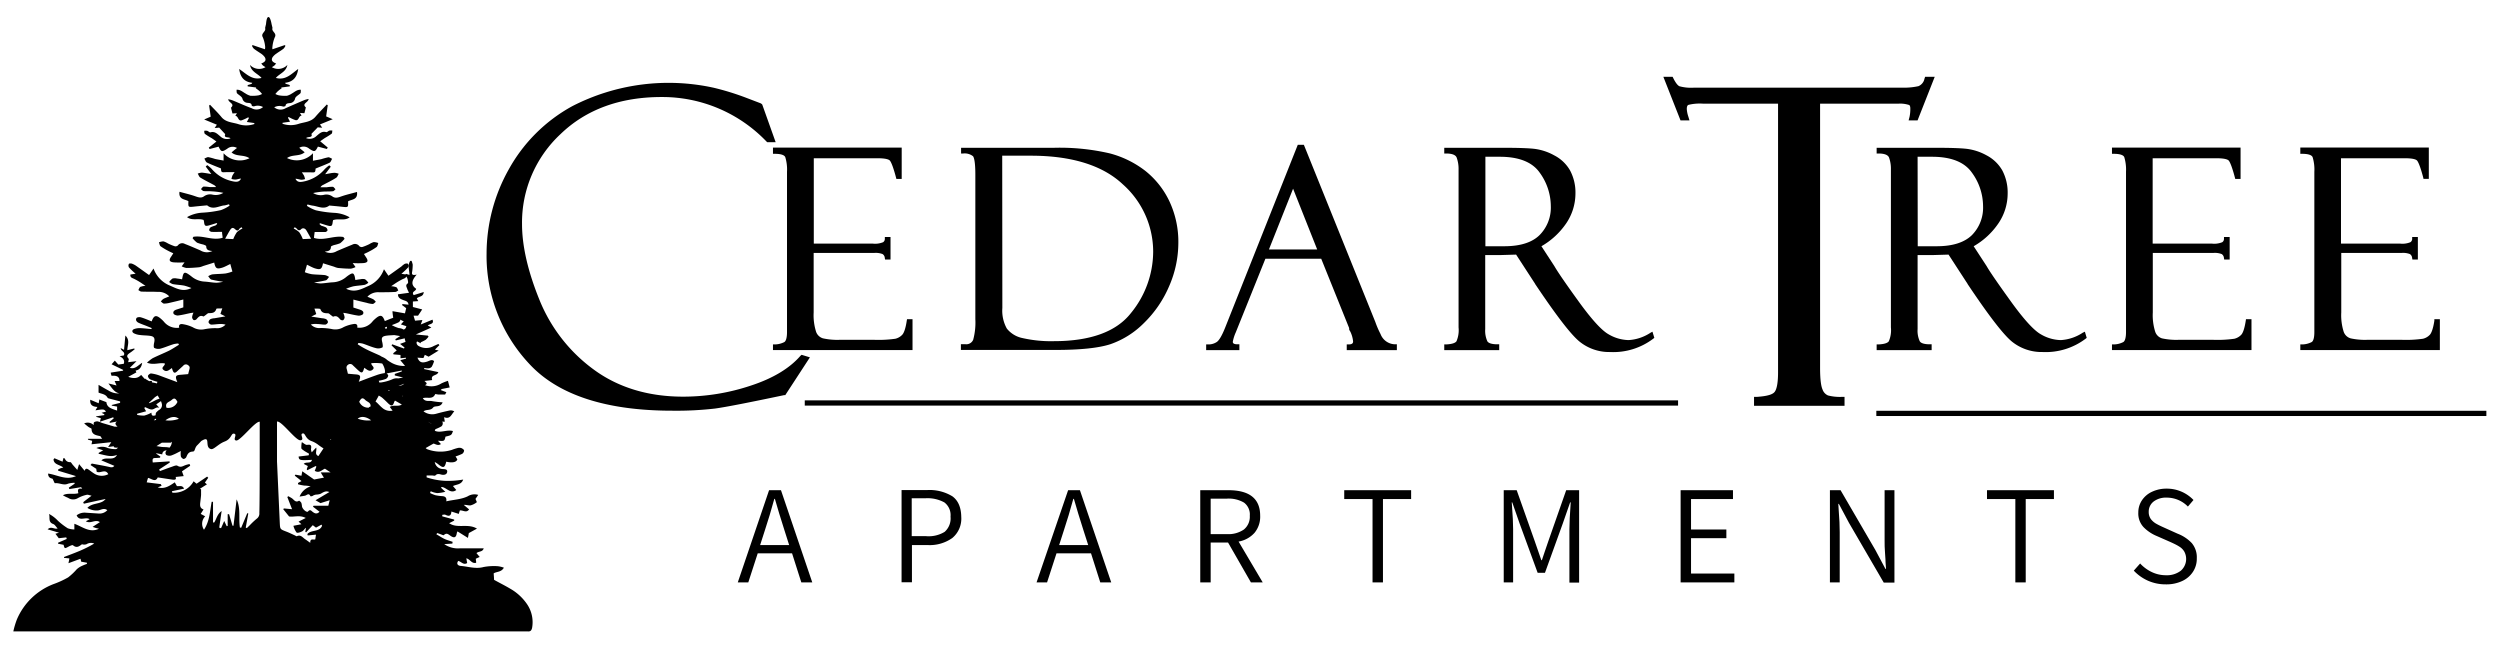
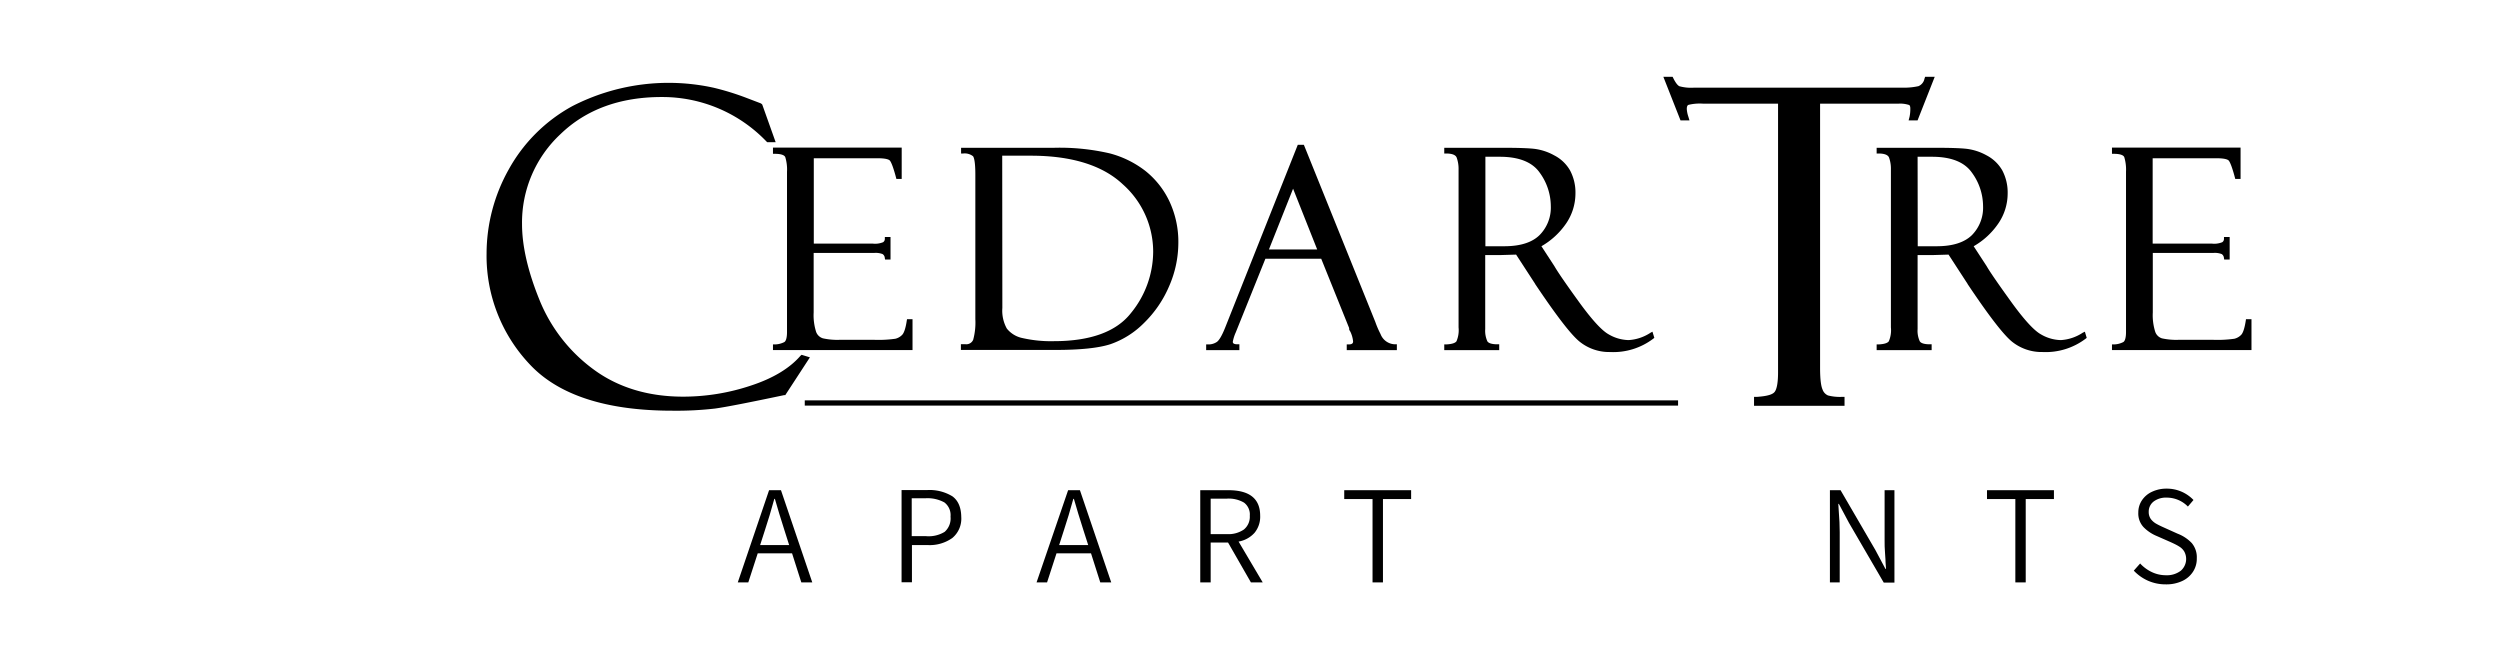
<svg xmlns="http://www.w3.org/2000/svg" id="Layer_1" data-name="Layer 1" viewBox="0 0 559.11 145">
-   <path d="M117.91,135.18a11.24,11.24,0,0,0-3.78-3.51c-1.22-.73-2.49-1.35-3.64-2,0-.52-.06-1-.08-1.44.67-.43,1.71-.24,2.28-1.27a5.93,5.93,0,0,0-1.34-.33,12.6,12.6,0,0,0-3.2.18c-1.77.49-3.44-.11-5.15-.25-.57-.06-1-.43-.52-1.11.66.13,1.18,1,2,.47-.07-.37-.12-.68-.19-1.06.87.2,1.19,1.28,2.2,1,0-.33-.06-.61-.08-.9.26-.13.53-.25.87-.4l-.72-.86c.5-.45,1.38-.21,1.62-1.07-1.81,0-3.55,0-5.3,0a5.34,5.34,0,0,1-3.53-.94l1.83-.12c0-.13,0-.26.07-.38-.63-.23-1.28-.4-1.88-.68s-1.17-.69-1.76-1c0-.1.11-.19.17-.3l.82.29c.23.08.58.26.66.18.65-.65,1.07-.12,1.58.21.77.5,1.17.29,1.31-.61a1.72,1.72,0,0,1,.16-.44l2.34,1.46c.11-.57.17-.89.2-1.08l1.82-1c-2.09-1.24-4.38.07-6.22-1.21l1.13-.58a1.55,1.55,0,0,1,0-.23l-2.67-.72,0-.34c.25,0,.54-.13.73,0,.77.38,1.25.27,1.31-.74l1.65.53c.09-.31.17-.56.24-.77.71-.11,1.45.66,2.07-.24l-1.19-1c.55-.06,1.07.17,1.54.1a3.78,3.78,0,0,0,1.39-.72s-.22-.52-.31-.72c.2-.29.39-.56.61-.9a2.85,2.85,0,0,0-2.34.31c-1.48.72-3.11.74-4.8,1.13.13-.87-.27-1.1-.86-1.16a10.11,10.11,0,0,1-1.55-.2,7.46,7.46,0,0,1-1.22-.5l.15-.4a4.94,4.94,0,0,0,1.46.42,8.77,8.77,0,0,0,1.81-.3c-.31-.27-.61-.56-.91-.85,0,0,0-.11,0-.22,1.13,0,2,1.67,3.36.68l-.75-.89c.83-.4,1.89-.29,2.29-1.45a19.54,19.54,0,0,1-4.18.28,15.53,15.53,0,0,1-4-.77l0-.42h1.26c.23,0,.58.11.69,0,.4-.43.81-.35,1.31-.21s1.25.09,1.34-.59-.62-.6-1.13-.65a1.86,1.86,0,0,1-1.65-1.57,6.83,6.83,0,0,1,.71.45c1.2,1,1.52.91,1.86-.52,1.31.32,2.3.14,2.48-.52-.11-.18-.24-.4-.4-.65a11.69,11.69,0,0,0,1.48-.58,1,1,0,0,0,.43-.72c0-.23-.38-.47-.64-.58a1.5,1.5,0,0,0-.81,0,10,10,0,0,0-1.28.41,8.39,8.39,0,0,1-5.53-.15,1.12,1.12,0,0,1-.33-.26c.59-.33,1.12-.64,1.76-1,.42.1,1,.57,1.65.11l-.67-.74c1.46.1,1.46.1,1.69-.92,1.35-.32,1.35-.32,1.67-1.25-1.38-.38-2.83.53-4.07-.07l.15-.35a9,9,0,0,0,1.36-.64.89.89,0,0,0,.25-.88.31.31,0,0,0-.19-.16l.68,0c-.07-.39-.1-.62-.16-1,1.38.56,1.62-.65,2.28-1.3a1.62,1.62,0,0,0-.91-.22c-1.08.22-2.15.48-3.2.77A3.24,3.24,0,0,1,94.72,92c.67-.52,1.55-.09,2.16-.87.38-.49,1.65.09,2.11-1.15a21.2,21.2,0,0,1-2.3-.26c-.69-.16-1.59.22-2.13-.67,1-.33,2.19.39,2.76-.89,0-.08.51.07.78.08.48,0,1,0,1.44,0,.1-.17.19-.35.29-.53-.43-.15-.85-.32-1.27-.48L98.8,87l1.77-.35-.39-1.48a11.82,11.82,0,0,0-1.45.57,4.15,4.15,0,0,1-3.68.4c.75-.39.16-.62-.12-.94L96.66,85c-.44-1.3,1.12-.87,1.37-1.78l-3.15-.67,0-.26a4.28,4.28,0,0,0,.94.09,1.08,1.08,0,0,0,.73-.35,6.12,6.12,0,0,0,.53-1.26c-.43-.47-1-.1-1.44.06-1.25.43-1.83.25-2.28-.84l1.34.08.31-.72.85.42,2.25-1.38-.84-.19c.33-.34.64-.68,1-1a3,3,0,0,1-.22-.28l-1,.44a3.43,3.43,0,0,1-3.46,0c-.4-.24-.57-.79-.29-1l.79.42,0-.23a9.55,9.55,0,0,0,1.11-.55,4.33,4.33,0,0,0,.64-.71l-.15-.23L93,74.8l3.47-1.55-.8-.46c.46-.39,1.49-.3,1.05-1.3L94.1,72.57c.15-.39.23-.62.36-1l-1.64.15-.33-1.12h1c.33-.49.6-.89.93-1.4l-2.08-.54V67.43l1.2-.09-.32-.61c.46-.51,1.45-.27,1.55-1.42L92.52,66c-.59-.81.52-.85.55-1.42-1.25-.86-1-1.9.13-3.17-1.22.3-1.11-.24-1-.77a11.78,11.78,0,0,0,.1-1.45,4.38,4.38,0,0,0-.26-.85l-.29,0c-.67,1-.18,2.06-.18,3.14l-.77-.23a.68.68,0,0,1-.12.12l-.91-.14a15.76,15.76,0,0,0,1.49-1.41.8.8,0,0,0,0-.8c-.1-.13-.53-.11-.76,0a4.43,4.43,0,0,0-.73.58l-2.9,2.07-1-1.46a6.37,6.37,0,0,1-3.47,3.74c-1.54.68-3,1.58-5,.63a12.56,12.56,0,0,1,1.6-.54c.85-.16,1.72-.19,2.57-.34a2.59,2.59,0,0,0,.81-.47,3.1,3.1,0,0,0-.75-.78,2.08,2.08,0,0,0-1,0,10.45,10.45,0,0,0-1.15.18c-.07-.33-.09-.56-.15-.8-.21-.73-.45-.84-1.11-.44a7.31,7.31,0,0,0-.85.61,5,5,0,0,1-3,1.14c-.9.05-1.79.22-2.68.25a7.76,7.76,0,0,1-1.45-.22,26.27,26.27,0,0,0,2.64-.48c.28-.08.47-.49.72-.75a3.22,3.22,0,0,0-.89-.41c-1-.11-2-.09-3-.21a8.32,8.32,0,0,1-1.54-.44c.2-.7.34-1.16.48-1.68.59.27,1.12.59,1.7.79,1.32.42,1.63.23,1.89-1.11l2.48.77a4.09,4.09,0,0,0,.88.28c1,.09,1.91.16,2.86.16a4,4,0,0,0,1.05-.36c-.28-.42-.47-.67-.63-.9a17.3,17.3,0,0,0,2.5,0c.92-.13,1-.51.51-1.26l-.5-.76c.45-.21.83-.37,1.18-.57a12.26,12.26,0,0,0,1.66-1c.22-.18.26-.59.37-.89a3.15,3.15,0,0,0-1-.21,3.84,3.84,0,0,0-1,.46,11.75,11.75,0,0,1-1.53.63.77.77,0,0,1-.7-.17,1.21,1.21,0,0,0-1.59-.34c-1.15.46-2.31.95-3.45,1.44a2.78,2.78,0,0,1-2.69.11c.67-.1,1.36-.13,1.37-1.08,0-.13.43-.29.68-.38a8.82,8.82,0,0,0,1.38-.41,5.7,5.7,0,0,0,1-1L76.79,53c-2.18-.37-4.33.92-6.56.21,0-.45.1-.92.14-1.32.86,0,1.61,0,2.37,0,.19,0,.51-.25.51-.39a.88.88,0,0,0-.36-.65,6.51,6.51,0,0,0-1-.36,2.54,2.54,0,0,1-.44-.38l.11-.19c.56.17,1.1.35,1.66.51.92.26,1.08.14,1.19-.79a3,3,0,0,1,.09-.41c1.2-.43,2.59.23,3.7-.63a7.76,7.76,0,0,0-3.47-1,24.67,24.67,0,0,1-4.1-.57,8.49,8.49,0,0,1-2-1c.05-.1.09-.2.13-.3.4.08.79.21,1.19.26,1.22.15,2.46.92,3.67,0,.06-.05.2,0,.3,0,.89.08,1.76.16,2.65.26,1.33.14,1.33.14,1.27-1.21.75-.49,2.24-.29,2-2.11-1.19.33-2.28.58-3.35.94-.74.25-1.46.59-2.17.05a2.32,2.32,0,0,0-1.86-.35,3.26,3.26,0,0,1-2.43-.4,17.16,17.16,0,0,1,2.65-.34c.59,0,1.19,0,1.77-.06.21,0,.4-.29.59-.44-.2-.19-.39-.52-.62-.56a8.73,8.73,0,0,0-1.33.11c-.47,0-1,0-1.42,0a1.27,1.27,0,0,1,.6-.53c1-.53,2-1,2.92-1.6.27-.16.38-.58.57-.88a2.81,2.81,0,0,0-.91-.22c-.67,0-1.34.19-2.13.31l1.25-1.67c-.1-.11-.21-.21-.33-.32a8.13,8.13,0,0,0-1,.84,8.36,8.36,0,0,1-4.86,2.81c-.69.13-1.33.15-1.7-.64.45,0,.86.17,1.29.22a2.58,2.58,0,0,0,.85-.15,4.36,4.36,0,0,0-.22-.75,6.82,6.82,0,0,0-.5-.76c.75,0,1.33,0,1.91,0,1.08.06,1.1.06,1.17-.84,1.07-.45,2.12-.83,3.13-1.31.27-.13.38-.58.57-.88-.3-.12-.6-.36-.87-.33a13.87,13.87,0,0,0-1.5.4c-.6.14-1.22.23-1.92.37V34.27a4.93,4.93,0,0,1-5.8,1.08c1.21-.87,2.82-.3,3.95-1.3-.44-.36-.79-.63-1.21-1a1.9,1.9,0,0,1,2.24.22c1.19.76,1.32.71,1.93-.48l2,.53L73.3,33l-1.69-1.4c.42-.3.74-.53,1.07-.75a16.11,16.11,0,0,0,1.48-.94c.16-.12.12-.47.17-.71a2.35,2.35,0,0,0-.65,0c-.26.08-.54.41-.72.35-1-.29-1.55.35-2.19.87a2.13,2.13,0,0,1-2.31.47c.36-.41,1.57,0,1.18-.94l1.42-1.47c.14,0,.47.05,1,.08-.24-.34-.39-.57-.5-.73l2.85-1.17-1.47-.63c.13-.92.24-1.7.36-2.49l-.21-.17c-.87.93-1.76,1.82-2.58,2.78-1,1.15-2.44,1.15-3.67,1.53a5.63,5.63,0,0,1-3.65,0,1.7,1.7,0,0,1,0-.22l1.67-.24c-.2-.39-.33-.63-.45-.89a1.77,1.77,0,0,1,.14-.17,9,9,0,0,0,1.51.7c.83.21.69-.95,1.39-1l-.37-.6,1,.06c.12-.47.22-.86.32-1.3-1-.86.62-1.12.61-1.89a6,6,0,0,0-.94.25c-1.4.59-2.79,1.2-4.17,1.81A2.21,2.21,0,0,1,61.33,24a2.43,2.43,0,0,1,2-.16c.17,0,.51-.07.52-.15.07-.59.55-.58.94-.63A1.25,1.25,0,0,0,66,22c.16-.47.81-.75,1.19-1.15.12-.14.06-.45.09-.78-.88-.05-1.4.52-2,.84a3.56,3.56,0,0,1-1.11.51,7.89,7.89,0,0,1-1.81-.1,3.57,3.57,0,0,1-.78-.3c.19-.21.36-.44.57-.63a8.81,8.81,0,0,1,.85-.66l-.1-.16,1.9-.25,0-.29-.91-.29a1.64,1.64,0,0,0-.14-.22c1.9-.21,2.7-1.38,2.94-3.09-1.5,1.06-2.77,2.6-5,2,.85-1,2.29-1.33,2.58-2.91a2.79,2.79,0,0,1-3.47.5,5,5,0,0,0,.56-.36c.14-.13.26-.3.4-.46-.92-.34-1.17-.77-.79-1.42a3.41,3.41,0,0,1,.9-.83c.5-.37,1.05-.67,1.54-1.06a2.22,2.22,0,0,0,.43-.66l-.17-.14-2.74.93a1.88,1.88,0,0,1,0-.59,7.38,7.38,0,0,1,.52-2.08c.53-.93-.71-1.27-.53-2a.34.34,0,0,0,0-.2l-.18-.75c-.1-.59-.35-1.57-.68-1.59s-.48.61-.57,1.59c-.06.25-.12.49-.18.75a.44.44,0,0,0,0,.2c.18.76-1.06,1.1-.53,2a7.06,7.06,0,0,1,.52,2.08,1.88,1.88,0,0,1-.05.59l-2.74-.93-.16.14a2.2,2.2,0,0,0,.42.66c.5.39,1,.69,1.55,1.06a3.37,3.37,0,0,1,.89.83c.38.65.13,1.08-.79,1.42.15.16.26.33.4.46a6.13,6.13,0,0,0,.56.36,2.79,2.79,0,0,1-3.47-.5c.29,1.58,1.74,1.92,2.58,2.91-2.19.56-3.46-1-5-2,.24,1.71,1,2.88,2.94,3.09a1.64,1.64,0,0,0-.14.22l-.9.29,0,.29,1.9.25-.09.16a10.24,10.24,0,0,1,.85.66,8.39,8.39,0,0,1,.56.63,3.39,3.39,0,0,1-.78.3,7.89,7.89,0,0,1-1.81.1,3.56,3.56,0,0,1-1.11-.51c-.61-.32-1.13-.89-2-.84,0,.33,0,.64.09.78.38.4,1,.68,1.2,1.15a1.24,1.24,0,0,0,1.18,1c.39.05.86,0,.93.63,0,.08.36.18.52.15a2.43,2.43,0,0,1,2,.16,2.21,2.21,0,0,1-2.54.27C54.76,23.64,53.37,23,52,22.44a5.89,5.89,0,0,0-.95-.25c0,.77,1.59,1,.61,1.89.1.44.21.83.33,1.3l1-.06-.37.6c.7,0,.57,1.18,1.39,1a9.43,9.43,0,0,0,1.52-.7c0,.06.09.12.14.17l-.46.89,1.67.24c0,.08,0,.15,0,.22a5.63,5.63,0,0,1-3.65,0c-1.24-.38-2.71-.38-3.68-1.53-.82-1-1.71-1.85-2.58-2.78l-.2.17.35,2.49-1.46.63,2.84,1.17c-.1.16-.26.39-.49.73.48,0,.81-.07,1-.08L50.37,30c-.39,1,.83.53,1.18.94a2.13,2.13,0,0,1-2.31-.47c-.64-.52-1.19-1.16-2.19-.87-.18.06-.46-.27-.72-.35a2.35,2.35,0,0,0-.65,0c0,.24,0,.59.17.71a15,15,0,0,0,1.49.94c.33.22.65.45,1.06.75L46.71,33c0,.11.11.22.17.33l2-.53c.6,1.19.73,1.24,1.92.48A1.91,1.91,0,0,1,53,33.09c-.42.33-.77.6-1.21,1,1.13,1,2.74.43,4,1.3A4.93,4.93,0,0,1,50,34.27v1.64c-.71-.14-1.32-.23-1.93-.37a13.28,13.28,0,0,0-1.5-.4c-.27,0-.57.21-.87.33.19.3.31.75.58.88,1,.48,2,.86,3.13,1.31.07.9.08.9,1.17.84.57,0,1.15,0,1.9,0a8.64,8.64,0,0,0-.5.76,5.47,5.47,0,0,0-.22.75,2.63,2.63,0,0,0,.85.15c.43,0,.85-.21,1.3-.22-.38.79-1,.77-1.71.64a8.39,8.39,0,0,1-4.86-2.81,6.91,6.91,0,0,0-1-.84c-.11.11-.23.21-.33.32l1.25,1.67c-.79-.12-1.46-.26-2.13-.31a2.87,2.87,0,0,0-.91.22c.19.3.31.72.58.88.94.58,1.94,1.07,2.92,1.6a1.27,1.27,0,0,1,.6.53c-.48,0-1,0-1.43,0a8.73,8.73,0,0,0-1.33-.11c-.23,0-.42.37-.62.56.19.15.38.41.59.44.58.07,1.18,0,1.77.06a17,17,0,0,1,2.65.34,3.25,3.25,0,0,1-2.42.4,2.34,2.34,0,0,0-1.87.35c-.71.54-1.43.2-2.17-.05-1.06-.36-2.16-.61-3.35-.94-.23,1.82,1.26,1.62,2,2.11-.06,1.35-.06,1.35,1.27,1.21.89-.1,1.77-.18,2.65-.26.1,0,.24-.05.3,0,1.22,1,2.45.2,3.67,0,.4,0,.79-.18,1.19-.26l.13.3a8.63,8.63,0,0,1-1.94,1,24.82,24.82,0,0,1-4.1.57,7.8,7.8,0,0,0-3.48,1c1.12.86,2.5.2,3.7.63a3.06,3.06,0,0,1,.1.41c.1.93.27,1.05,1.18.79.56-.16,1.11-.34,1.66-.51l.11.19a2,2,0,0,1-.44.38,7,7,0,0,0-1,.36.88.88,0,0,0-.36.65c0,.14.33.38.52.39.75.05,1.5,0,2.36,0,0,.4.1.87.14,1.32-2.23.71-4.38-.58-6.55-.21l-.18.31a5.75,5.75,0,0,0,1,1,8.39,8.39,0,0,0,1.37.41c.26.09.68.25.68.38,0,.95.7,1,1.37,1.08A2.78,2.78,0,0,1,44.81,56c-1.14-.49-2.3-1-3.45-1.44a1.21,1.21,0,0,0-1.59.34.77.77,0,0,1-.7.17,11.08,11.08,0,0,1-1.52-.63,4.14,4.14,0,0,0-1-.46,3.15,3.15,0,0,0-1,.21c.11.3.15.71.37.89a13.65,13.65,0,0,0,1.66,1c.36.2.73.36,1.18.57l-.49.76c-.53.75-.42,1.13.51,1.26a17.16,17.16,0,0,0,2.49,0l-.63.9a4,4,0,0,0,1.05.36c.95,0,1.92-.07,2.86-.16a4.17,4.17,0,0,0,.89-.28l2.47-.77c.27,1.34.57,1.53,1.89,1.11.58-.2,1.12-.52,1.71-.79.14.52.27,1,.47,1.68a8.32,8.32,0,0,1-1.54.44c-1,.12-2,.1-3,.21a3,3,0,0,0-.88.41c.24.26.43.67.72.75a25.53,25.53,0,0,0,2.63.48,7.52,7.52,0,0,1-1.45.22c-.89,0-1.78-.2-2.68-.25a5,5,0,0,1-2.94-1.14,9.53,9.53,0,0,0-.85-.61c-.66-.4-.91-.29-1.11.44-.06.24-.09.47-.16.8a10.67,10.67,0,0,0-1.14-.18,2.13,2.13,0,0,0-1,0,3.49,3.49,0,0,0-.75.78,2.59,2.59,0,0,0,.81.47c.85.15,1.73.18,2.58.34a13,13,0,0,1,1.59.54c-2,1-3.48,0-5-.63a6.43,6.43,0,0,1-3.47-3.74l-1,1.46-2.91-2.07A4.43,4.43,0,0,0,29.6,59c-.22-.1-.66-.12-.76,0a.8.8,0,0,0,0,.8,13.65,13.65,0,0,0,1.49,1.41l-1.17.19c-.08.68.4.76.79.94a15.56,15.56,0,0,1,1.39.78c.45.29.89.6,1.2.81a4,4,0,0,0-1.13.22c-.22.09-.32.47-.47.73.23.12.45.33.68.33,1.21.06,2.43,0,3.64.07a3.27,3.27,0,0,1,2.59,1c-.52.23-1,.38-1.34.59a2.62,2.62,0,0,0-.54.56c.24.16.47.46.71.47A5.41,5.41,0,0,0,38,67.71c1-.23,2-.47,3-.73v1.76l-1.46.47c-.47.14-.93.43-.73.93.09.24.68.45,1,.42,1-.12,1.91-.37,2.86-.56l.6-.08a3.61,3.61,0,0,0-.31,1,.89.89,0,0,0,.35.66.69.69,0,0,0,.62-.17c.43-.48.8-1,1.56-.63.1,0,.32-.2.49-.31s.45-.42.68-.44c.74,0,1.42,0,1.72-.94,0-.15.77-.08,1.34-.12-.19.52-.29.84-.42,1.23l1.11.56L48,71.17a2.89,2.89,0,0,0-.91.19.94.94,0,0,0-.46.69.84.84,0,0,0,.59.55c.58,0,1.17-.1,1.76-.13a4.3,4.3,0,0,1,1.46.13,2.56,2.56,0,0,1-2.17.79,12.65,12.65,0,0,0-2.46.22,3.58,3.58,0,0,1-2.69-.42,8,8,0,0,0-2.23-.69c-.51-.1-1,.06-.81.79A3.69,3.69,0,0,1,36.7,72a5.39,5.39,0,0,0-.58-.59c-1.18-1.06-1.7-.94-2.2.47-.79-.31-1.56-.66-2.37-.9-.3-.1-.85-.06-1,.13-.31.44,0,.87.44,1.08.63.29,1.29.51,1.93.77l1,.41c0,.08-.05.16-.07.23-.81-.07-1.62-.18-2.42-.21a3.6,3.6,0,0,0-1.42.2c-.52.2-.55.67-.08.94a3.74,3.74,0,0,0,1.37.39c.79.11,1.59.08,2.37.21s1,.51.83,1.4c-.11.42-.19,1.15,0,1.28a2,2,0,0,0,1.44.15c1-.28,1.95-.71,2.93-1a5.37,5.37,0,0,1,1-.14c.06.1.1.19.15.29-.73.43-1.44.92-2.2,1.31-1.21.59-2.47,1.09-3.68,1.69a8.91,8.91,0,0,0-1.27,1c1.52.62,2.8-.1,4,.18.07.56-1,.89-.29,1.45s1.23,0,1.86-.43c.06.18.1.32.15.46.24.67.5.75,1,.29s.92-.84,1.38-1.26a.76.76,0,0,1,1.09-.13c.43.28.4.57.28,1s-.15.6-.26,1l-1.61.14c-1.21.08-1.36.32-.81,1.66-1.43-.54-2.72-1-4-1.49a8.41,8.41,0,0,0-1.89-.46c-.23,0-.66.35-.69.57a1,1,0,0,0,.52.76,10.59,10.59,0,0,0,1.59.53c0,.13-.07.25-.09.37-.38-.1-.76-.17-1.13-.24l0-.33a3.66,3.66,0,0,0-.59.07l-.78-.45,0-.08-.26,0h0l-.78-.88c-.62.72-1.55.93-2.88.44l1.82-1s-.09-.2-.18-.4c.91-.17,1.32-.75,1.48-1.74-.93.54-1.56,1.51-2.76,1.12l1.49-1.48L28.67,81c.06-.4.18-.68.11-.76-.67-.67-.19-1,.34-1.37.35-.23.68-.5,1-.76a1.62,1.62,0,0,0-.1-.18l-1.54.39c0-1.08.67-2.19-.44-3.28-.11,1.14-.2,2.14-.3,3.2L27,77.85c0,.7,1.12.81.68,1.65l-.94.16c.81.42,1.2.94.94,1.7-.45.06-.78.12-1.22.17l-.78-.88-.72.82,2.6,1.26c0,.06-.06.12-.08.18l-2.71.42c0,.22.12.48.18.72,1.21-.12,1.8.25,1.77,1.16H25.64c.15.36.27.64.43,1l-1.83-.46c.78,1,1.31,2,2.48,2.23a4,4,0,0,1-2.47-.65c-.73-.39-1.44-.82-2.21-1.26V87.8c.62.3,1.54.29,2,1.12a.56.56,0,0,0,.34.2l2.48.65c0,.1,0,.21,0,.33L25,90.57c0,.05,0,.1,0,.15l1.19.21v.9c-1.11-.4-2.28-.63-2.39-1.89l-1.6-.6c0,.19-.07.47-.13.85l-1.88-.79c-.13,1.22.59,1.56,1.6,1.61l-.44.76c1.86-.28,1.86-.28,2.37.27l-1,.28.61.32a1.34,1.34,0,0,0,0,.2c-.61.08-1.21.18-1.82.27,0,0,0,.07,0,.12l1.05.3-.23.79,3-1c0,.07.07.15.11.24l-.95.8a1.72,1.72,0,0,1,.07.21l1.61-.3c-.58.37-.35.73.12,1.15h-.65l-2.85-.84a4.89,4.89,0,0,0-1-.35c-.27,0-.74.11-.8.28a.88.88,0,0,0,0,.53l-.17-.09a1.88,1.88,0,0,0-2-.25c.41.33.69.59,1,.8s.65.29.66.44c0,1.27,1,1.39,1.89,1.59.13,0,.21.26.48.6H19.67v.19l.93.26c0,.29-.08.49-.13.78l4.42-.47c-.19.3-.4.6-.71,1.08l1.28-.17,0,.21a2,2,0,0,0,.84.11l.1,0c-.17.15-.32.32-.48.32a5.47,5.47,0,0,1-1.8-.24,3.1,3.1,0,0,0-2.57,0l1.52.51-1,.58c0,.07,0,.14,0,.21,1.35.22,2.65.84,4.1.23-.8,1.52-2.49.26-3.5,1.23l2.9,1.22c-.38.51-.86.3-1.36.2-1.23-.27-2.46-.48-3.68-.71,0,0-.09.1-.29.33l1.3.86c0,.2.06.45.09.65.83.44,1.92-.77,2.59.54a3.15,3.15,0,0,1-3.25-.2c-.38-.25-.74-.53-1.1-.79s-.75-.43-.93.24l-1.25-1.5c-.15.48-.24.75-.4,1.3l-1-1.13c-.19-.21-.4-.63-.56-.62a1.15,1.15,0,0,1-1.21-.76c0-.07-.18-.09-.33-.16l-.2.82-1.82-.77c-.07.08-.13.18-.2.27.08,1.19,1.42,1.15,2.18,1.81-.29.08-.45.11-.61.17A4.85,4.85,0,0,0,13,105a2.51,2.51,0,0,0,0,.27l4,1.21c-2.24,1-4.19-.29-6.24-.57,0,1,.71,1.06,1,1.16.25.48.42,1,.53,1,1-.13,1.91.56,2.91.11a5.47,5.47,0,0,1,1.49-.21v.21l-1.3.88a3,3,0,0,1,.12.32l2.63-.43c.08.12.17.23.24.35-1.09-.18-1,.41-.85,1-1.17.34-2.37-.13-3.46.46a7,7,0,0,0,1.16.58,2,2,0,0,0,2.17.07,7.13,7.13,0,0,1,2-.75c.26-.07.59.1,1.08.2-.76.6-1.32,1-1.87,1.46.05.1.09.21.14.33,1.62-.36,3.25-.72,4.87-1.06-1,1.32-2.91.73-4.08,2a3.81,3.81,0,0,0,2.25.57c.71,0,1.39-.7,2.21-.06a2.36,2.36,0,0,1-1.92.75l-2.8-.18a2.91,2.91,0,0,0-2.14.58c.62,1.46,2,.24,2.92.87l-.87.46c1.13.65,2.09-.53,3.15.19l-1.63,1.06c.43.15.61.22.8.27l.62.15c-2.07,1-3.66-.45-5.5-1.11v1.27a4.66,4.66,0,0,1-1.47-.26,14.89,14.89,0,0,1-2.2-1.68,7.48,7.48,0,0,0-2-1.53c.28.78-.26,1.82.93,2.25.39.14.64.63,1,1-.79.24-1.42-.59-2.24.19l2.55.76-.81.23.75,1,1.69-.19c0,.12.06.23.1.35-.65.28-1.29.57-1.94.84v.23l1.23.24c.23.9.23.88,1.11.41.32-.17.87-.43,1-.3.83.71,1.39.21,2-.23a1.71,1.71,0,0,0,1,0,1.85,1.85,0,0,1,1.74-.15,27.32,27.32,0,0,1-3.29,1.65c-1.14.48-2.3.91-3.46,1.35,0,.07,0,.13,0,.2l1.18.11c0,.27-.09.55-.19,1.08l2.69-1c.05.2.12.45.16.66l1.28.23,0,.26a12,12,0,0,0-1.29.53,4.25,4.25,0,0,0-1,.69,13.47,13.47,0,0,1-1.91,1.8,20.06,20.06,0,0,1-3.3,1.51,14.57,14.57,0,0,0-8.16,7.89,18.66,18.66,0,0,0-.8,2.68H58.42q29.3,0,58.58,0c.35,0,.7,0,1,0,.61.06.86-.18,1-.79A7.15,7.15,0,0,0,117.91,135.18ZM50.35,53.39c.42-.74.72-1.32,1.07-1.88s.64-.73,1.17-.24.73.27,1-.16a1.65,1.65,0,0,1,.44-.28,2.75,2.75,0,0,1,.19.28,5.14,5.14,0,0,0-1.24.82,7.45,7.45,0,0,0-.81,1.54Zm-12,36.1c.6-.57.9-.44,1.34.39a2.22,2.22,0,0,1-2.46,1.31C36.85,90,37.86,89.93,38.33,89.49ZM40,93.67A6.39,6.39,0,0,1,37,94C38.09,93.17,39.25,93,40,93.67Zm-7.44.93h0l0,0S32.57,94.61,32.57,94.6Zm2.34-1c0,.09,0,.2,0,.33l-.51.07a.92.92,0,0,0,.14-.14A1.64,1.64,0,0,1,34.91,93.62Zm1.27-3.37a1.22,1.22,0,0,1-.55,1.43,2.42,2.42,0,0,0-.58.5h0c-.17.1-.23.32-.23.71-.47.14-.94.27-.94-.58a7,7,0,0,1-1.59.65,6.36,6.36,0,0,1-1.61-.15,1.27,1.27,0,0,1,0-.26l2-.55-.39-.71.14-.22c.55.19,1.13.6,1.65.52s.87-.63,1.56-.37l-.69-.77L36,89.71A4.08,4.08,0,0,1,36.18,90.25Zm-5.83-4.17a1.25,1.25,0,0,1-.19,0l.16,0Zm4.22,2.84a4.73,4.73,0,0,1,.72-.45c.13.26.27.5.4.73-.86.16-1.52.78-2.39,1a.8.8,0,0,1,.13-.21C33.81,89.64,34.18,89.26,34.57,88.92Zm-5.05-3.2Zm.32.44a4.25,4.25,0,0,1-.8,0A4.25,4.25,0,0,0,29.84,86.16ZM33.28,99l0,0h.08Zm2.92,0h2l.23-.21a2,2,0,0,1-.53,1.33c-.68-.2-1.41-.07-2.09-.22L35,99.77ZM32,84.53a.53.53,0,0,0-.25.12h0A.64.64,0,0,1,32,84.53Zm-2.59,1.21-.1,0Zm-.13.06L29,86Zm28.73,29a1.43,1.43,0,0,1-.61,1.22,16.82,16.82,0,0,0-1.51,1.42l-.69.67-.24-.12.57-3.16-.23-.06c-.45,1.08-.9,2.17-1.36,3.26l-.29-.05c-.32-2.08.23-4.29-.73-6.3-.24,2-.46,3.93-.7,5.9H52L51.23,115l-.31,0v2.63l-.22.05c-.16-.35-.33-.69-.56-1.17-.27.62-.48,1.12-.7,1.61-.13,0-.27-.09-.41-.12.17-1.19.34-2.37.54-3.71-1,.67-1.14,1.76-1.66,2.56l-.27,0v-4.63l-.3,0c-.4,2.1-.44,4.32-1.72,6.25a2.37,2.37,0,0,1,.27-3l-1-.54.63-1c-.79-.25-.81-.86-.74-1.49s.15-1.17.19-1.76c0-.41,0-.82,0-1.24a2.21,2.21,0,0,0-.27-.12l1.58-1-.46-.39.75-1.08c-.09-.08-.17-.18-.25-.26l-2.36,1.59c-.21-.16-.41-.33-.66-.54a5,5,0,0,1-4.74,2.55,3.21,3.21,0,0,1-.12-.33l2.73-.58c-.41-.84-1-.47-1.61-.57l-.47-.84c-1.12.75-2.21,1.57-3.81,1.14l.86-.37-.18-.37-3.15-.39c.12-.43.2-.7.3-1,.8.16,1.64,1.07,2.17-.11l3.3.5c.54.07.93,0,.7-.6l1.8-.19-.38-1.07,1.84-1.25-.14-.38a7.21,7.21,0,0,0-1,.27c-.57.23-1,.55-1.72.11-.29-.18-.91.12-1.36.27-.86.29-1.71.62-2.56.93-.06-.12-.11-.25-.16-.37l2.36-1.54c0-.1,0-.18-.07-.27l-3.73.25c-.06-.6-.13-1,.54-1a10,10,0,0,0,1.09-.07l.07-.26c-.3-.21-.6-.42-.91-.62l0-.12,1.34.26a.87.87,0,0,1,1-.87.67.67,0,0,0-.1,1,1.43,1.43,0,0,0,1.24.07,11.16,11.16,0,0,0,1.4-.65l.62-.31a4,4,0,0,0,0,1.22,1,1,0,0,0,.61.57c.16,0,.52-.21.6-.41.28-.66.5-1.19,1.42-1.25.63,0,.36-.79,1.08-1.46.24-.24.53-.54.84-.89h0c2.34-1.46.6,1.39,2.18,1.79.64.17,1.59-1.12,3.08-1.69s1.42-1.79,2-1.76c1,.06-.35,1.42.57,1.54s4.31-4.42,5.26-4.19C58.07,94.28,58.12,111.32,58,114.78Zm38.47-20h0l-.71-.47-.25.26.25-.26C96,94.44,96.2,94.6,96.45,94.75ZM74.07,98.19a1,1,0,0,1-.09.13.71.71,0,0,1-.14-.1A.29.29,0,0,1,74.07,98.19Zm11.41-21.7c-.22-.89-.08-1.25.83-1.4.61-.1,1.24-.1,1.86-.15l1.34.22-1.09.69c0,.1.07.2.1.29l2-.48c0,.2.11.51.18.8l-1.23.45,1,.8-.12.24L87.72,77l-.16.23,1.16,1.14c-.25.21-.52.42-.78.65l.06.23,1.57.14v.73L90.8,80a1.36,1.36,0,0,1,0,.2l-1.27.36,1.06,1.28a5.67,5.67,0,0,1-3-.69c-.35-.21-.71-.42-1-.64a3.21,3.21,0,0,0-.68-.49q-.28-.15-.57-.27l-.35-.22,0,0c-.91-.42-1.83-.8-2.73-1.24S80.68,77.46,80,77l.15-.29a5.6,5.6,0,0,1,1,.14c1,.33,1.92.76,2.92,1a2,2,0,0,0,1.45-.15C85.68,77.64,85.59,76.91,85.48,76.49ZM89,72.15a.88.88,0,0,0,.56-.68,1.91,1.91,0,0,0,.74.37l-.64.71,1.22.4c-.12.5-.34.74-.69.74a.59.59,0,0,0-.23-.14,2.47,2.47,0,0,0-.77-.17,7.81,7.81,0,0,1-1.57-.67C88.09,72.53,88.55,72.36,89,72.15Zm-2.7,12.59a1.06,1.06,0,0,0,.53-.76.93.93,0,0,0-.38-.46l3.41-.66c0,.07,0,.14,0,.21l-1.57.55c0,.12,0,.23,0,.35l1.87.46-1.1.2a2.29,2.29,0,0,0-1.37.22,9.78,9.78,0,0,1-2.44.68h0l-.23,0v0l-.21,0c0-.12-.06-.24-.1-.37A10.59,10.59,0,0,0,86.31,84.74Zm4.16,1a1.43,1.43,0,0,1-1.36.49l.07,0a5.5,5.5,0,0,0,1.24-.43l0,0Zm-3.19,1.61-.36.09a2.17,2.17,0,0,1-.07-.24C86.92,87.29,87.05,87.32,87.28,87.36Zm2.85,1.26-.11,0a.13.13,0,0,1,0-.08h.13A0,0,0,0,0,90.13,88.62Zm-4.69.3c.5.43,1,.92,1.44,1.36.7.63,1,.54,1.28-.34a1.37,1.37,0,0,1,.19-.34l1.53.88c-.81.54-1.87,0-2.7.54l.63.83a2.64,2.64,0,0,1-2.33-.65c-.46-.37-.84-.84-1.28-1.23l-.2-.15h0c.2-.43.48-.85.72-1.34A4.73,4.73,0,0,1,85.44,88.92Zm-.37,7.77,0,0h0A.08.08,0,0,0,85.07,96.69ZM83,94a6.39,6.39,0,0,1-3-.37C80.77,93,81.92,93.17,83,94Zm-.13-3.1-.39.19.07.07a2.14,2.14,0,0,1-2.21-1.32c.44-.83.74-1,1.35-.39C82.12,89.9,83,90,82.87,90.94Zm3.66-17.42-.39,0a1.55,1.55,0,0,1-.07-.23l.46-.19ZM80.32,83c.53.46.79.38,1-.29.05-.14.09-.28.15-.46.63.42,1.19,1,1.86.43s-.36-.89-.29-1.45a9.61,9.61,0,0,1,2.44.07,4,4,0,0,1,.57,1.33,1.65,1.65,0,0,1,0,.81h0a9,9,0,0,0-1.82.45c-1.29.45-2.57.95-4,1.49.55-1.34.41-1.58-.81-1.66l-1.61-.14c-.11-.4-.16-.71-.25-1s-.16-.69.27-1a.77.77,0,0,1,1.1.13C79.4,82.14,79.84,82.59,80.32,83ZM72.9,71.36a2.89,2.89,0,0,0-.91-.19l-2.37-.37,1.11-.56c-.13-.39-.23-.71-.41-1.23.56,0,1.29,0,1.33.12.31.92,1,.91,1.72.94.23,0,.46.29.68.44s.4.35.49.31c.76-.33,1.14.15,1.56.63a.71.71,0,0,0,.63.17.91.91,0,0,0,.34-.66,3.61,3.61,0,0,0-.31-1l.61.08c.94.19,1.89.44,2.85.56.34,0,.93-.18,1-.42.2-.5-.26-.79-.72-.93l-1.47-.47V67c1,.26,2,.5,3,.73a5.51,5.51,0,0,0,1.31.25c.24,0,.48-.31.71-.47a2.4,2.4,0,0,0-.54-.56c-.39-.21-.82-.36-1.34-.59a3.27,3.27,0,0,1,2.59-1c1.21,0,2.43,0,3.64-.07.24,0,.45-.21.68-.33-.15-.26-.25-.64-.47-.73a4,4,0,0,0-1.13-.22c.32-.21.75-.52,1.2-.81a15.56,15.56,0,0,1,1.39-.78c.32-.14.67-.22.78-.59a1.46,1.46,0,0,1,.26.45c.11.35.24,1,.09,1.09-.57.39-.28.77-.15,1.17s.24.54.42.94L89,65.82c0,.83.62,1.07,1.28,1.32.44.17,1,.24,1.08,1L90,68l-.08.23.92.69c-.1.45-.19.8-.27,1.16l-2.79-.49c0,.5.1,1,.16,1.48-.63.22-1.25.49-1.88.74-.5-1.41-1-1.53-2.19-.47a4.7,4.7,0,0,0-.59.59,3.68,3.68,0,0,1-3.39,1.33c.17-.73-.31-.89-.82-.79a8,8,0,0,0-2.23.69,3.56,3.56,0,0,1-2.68.42,12.68,12.68,0,0,0-2.47-.22,2.57,2.57,0,0,1-2.17-.79A4.3,4.3,0,0,1,71,72.47c.59,0,1.18.15,1.76.13a.84.84,0,0,0,.59-.55A.92.92,0,0,0,72.9,71.36Zm-7-20.53a1.51,1.51,0,0,1,.44.28c.31.43.65.53,1,.16s.89-.22,1.17.24.65,1.14,1.07,1.88l-1.86.08a7.48,7.48,0,0,0-.8-1.54,5.34,5.34,0,0,0-1.24-.82Zm6.53,56c-.64.11-1.34.25-2.18.41l-2.65-1.84c-.07.4-.12.66-.18,1l-1.36-.25-.14.23c.47.39,1,.77,1.5,1.21-.26.15-.52.28-.77.43,0,.1,0,.28,0,.29a11.53,11.53,0,0,0,1.42.29,6.19,6.19,0,0,1,1.41.18A3.91,3.91,0,0,0,67,111.06l1.16-.19c.43-.06.91-.76,1.26.11a.78.78,0,0,0,.47-.06,1.8,1.8,0,0,1,.83-.31,3.14,3.14,0,0,0,.94-.16c.6-.31,1.13-.78,2-.41l-3.09,1.84,1.11.64,2.05-.65c-.09.36-.18.72-.3,1.23H70.13a2.53,2.53,0,0,0-.13.22l1.46,1.13c-.58.6-1.06.4-1.57,0-.31-.25-.55-.6-1-.06-.26.3-1.17-.42-1.35-1.1a4,4,0,0,0-.14-.81c-.1-.22-.47-.53-.53-.5-.77.5-1.1-.2-1.57-.53-.26-.18-.55-.32-.82-.48l-.22.19c.34.88.68,1.76,1.06,2.72l-1.82-.17-.16.16,1.31,1.63c1.1.18,2.35-.38,3.73.34l-1.61.82.64.58-1.79.35a4.27,4.27,0,0,0,.7,1.5c.19.18.88-.06,1.26-.26s.48-.56.86-.79c-.06.3-.11.59-.16.89l.17.13,1.5-1.61.72.55,1.23-.67.13.25c-.56,1.48-2.45.83-3.29,1.86l.08.31,1.85-.18c-.06.36-.11.7-.16,1.05-.41.19-1.16-.35-1.12.78-.48-.34-.8-.58-1.13-.8-.57-.36-1-1.12-1.89-.67-.11,0-.36-.17-.55-.25-.6-.27-1.19-.57-1.81-.8-1.37-.53-1.37-.51-1.44-1.94q-.31-6.87-.62-13.72V94.28c1-.23,4.22,4.32,5.26,4.19s-.39-1.48.58-1.54c.53,0,.52,1.31,2,1.76a5.9,5.9,0,0,1,1.24.68,13.45,13.45,0,0,0,1.32.91L71.2,102c-.93-.45-.28-1.17-.48-1.91-.37.38-.64.67-1,1.07a2.29,2.29,0,0,1-.17-.67c.11-.69.14-1.17-.85-1-.35.06-.78-.38-1.2-.61a5.9,5.9,0,0,0-.11,1.32c0,.21.35.41.58.58s.76.46,1.14.69c0,.12-.06.23-.08.36l-2.25.27c.09.84.26.89,3,.74-.27,1-1.32.31-1.85.91l.92.48c-.09.24-.18.49-.25.74l.13.19,1.89-.94.14.15c-.12.29-.23.6-.37.93,1,.6,1.56-.2,2.28-.48l1.27.83H71.74C72,106.17,72.23,106.49,72.47,106.86Z" />
-   <rect x="419.63" y="91.87" width="136.43" height="1.17" />
  <path d="M202.79,71.74c-.3,2-.71,2.81-1,3.12a3.11,3.11,0,0,1-1.56.9,26.74,26.74,0,0,1-4.67.24h-7.83a14.9,14.9,0,0,1-3.67-.33,2.32,2.32,0,0,1-1.55-1.48,12.29,12.29,0,0,1-.54-4.32V56.57h13.55a4.22,4.22,0,0,1,1.86.25,1.13,1.13,0,0,1,.5.88l.06.34h1.22V53h-1.27l0,.4a.89.89,0,0,1-.39.77,4.76,4.76,0,0,1-2.33.31H182V35.39h14.24c1.95,0,2.55.31,2.74.49s.65.95,1.41,3.82l.08.31h1.19v-7H172.87V34.4h.42c1.32,0,2.12.26,2.33.74a9.41,9.41,0,0,1,.39,3.27V74.28c0,1.19-.22,2-.6,2.22a4.77,4.77,0,0,1-2.15.53l-.39,0v1.26h31.21V71.39h-1.23Z" />
  <path d="M256.14,38.21a22.16,22.16,0,0,0-8-3.92,49.58,49.58,0,0,0-12.4-1.24h-20.8v1.29h.41a3,3,0,0,1,2.26.6c.19.24.52,1.09.52,4.11V71.38a14.69,14.69,0,0,1-.48,4.6,1.66,1.66,0,0,1-1.75,1h-1v1.28h21.28c5.43,0,9.51-.43,12.12-1.27a19.59,19.59,0,0,0,7.53-4.74,25.37,25.37,0,0,0,5.63-8.22,24.32,24.32,0,0,0,2.07-9.71,21.31,21.31,0,0,0-2-9.3A19.13,19.13,0,0,0,256.14,38.21Zm-32-3.39h6.4c9.14,0,16.06,2.16,20.57,6.4a20.16,20.16,0,0,1,6.79,15.11,21.8,21.8,0,0,1-5,13.72c-3.27,4.15-9.06,6.25-17.21,6.25a28.53,28.53,0,0,1-7-.69,6,6,0,0,1-3.52-2.13,8.22,8.22,0,0,1-1-4.6Z" />
  <path d="M308.75,74.71A21.06,21.06,0,0,1,307.58,72V72L291.71,32.65l-.11-.26h-1.36L274,73.27c-.86,2.16-1.47,2.92-1.84,3.19a3.41,3.41,0,0,1-2,.57h-.41v1.28h7.43V77h-.41c-1.06,0-1.06-.39-1.06-.58a9.15,9.15,0,0,1,.66-2.08L283,57.86h12.48l6.25,15.51,0,.11s0,.1,0,.17a1.49,1.49,0,0,0,.25.49,6.53,6.53,0,0,1,.63,2.19c0,.24,0,.7-1,.7h-.42v1.28h11.21V77h-.42A3.54,3.54,0,0,1,308.75,74.71ZM294.58,55.79H283.79l5.4-13.59Z" />
  <path d="M369.15,74.4a10,10,0,0,1-4.92,1.66,9.19,9.19,0,0,1-4.47-1.29c-1.55-.86-3.8-3.33-6.7-7.34s-4.74-6.69-5.43-7.91l-2.9-4.45A16.86,16.86,0,0,0,350.24,50a11.94,11.94,0,0,0,2.1-6.67,10.49,10.49,0,0,0-1.2-5.2,8.58,8.58,0,0,0-3.56-3.39A12.13,12.13,0,0,0,343,33.27c-1.43-.15-3.78-.22-7-.22H323v1.28h.41c1.34,0,2.13.32,2.36.9a7.35,7.35,0,0,1,.43,2.69V73.22a6.27,6.27,0,0,1-.46,3.09c-.19.29-.75.65-2.34.72H323v1.27h12.29V77h-.41c-1.2,0-2-.24-2.25-.69a5.75,5.75,0,0,1-.47-2.72V57.05h3.19l3.72-.11,4.29,6.6a.41.41,0,0,0,.11.19c4.66,6.94,7.84,11.06,9.74,12.63a10.56,10.56,0,0,0,6.89,2.37,14.78,14.78,0,0,0,9.66-3l.22-.17-.42-1.38ZM332.2,35.06h3.24c4.22,0,7.21,1.18,8.86,3.49a12.82,12.82,0,0,1,2.53,7.53,8.72,8.72,0,0,1-2.53,6.51c-1.68,1.65-4.33,2.48-7.87,2.48H332.2Z" />
  <path d="M465.81,74.4a10,10,0,0,1-4.91,1.66,9.16,9.16,0,0,1-4.47-1.29c-1.55-.86-3.81-3.33-6.7-7.34s-4.74-6.69-5.43-7.91l-2.9-4.45A16.72,16.72,0,0,0,446.9,50,11.88,11.88,0,0,0,449,43.31a10.6,10.6,0,0,0-1.2-5.2,8.64,8.64,0,0,0-3.56-3.39,12.18,12.18,0,0,0-4.54-1.45c-1.44-.15-3.79-.22-7-.22h-13v1.28h.41c1.33,0,2.13.32,2.36.9a7.37,7.37,0,0,1,.42,2.69V73.22a6.27,6.27,0,0,1-.46,3.09c-.19.29-.74.65-2.34.72h-.39v1.27H432V77h-.42c-1.19,0-2-.24-2.24-.69a5.6,5.6,0,0,1-.48-2.72V57.05h3.19l3.73-.11,4.29,6.6a.41.41,0,0,0,.11.19c4.65,6.94,7.84,11.06,9.73,12.63a10.6,10.6,0,0,0,6.89,2.37,14.83,14.83,0,0,0,9.67-3l.21-.17-.41-1.38ZM428.86,35.06h3.24c4.23,0,7.21,1.18,8.86,3.49a12.76,12.76,0,0,1,2.54,7.53A8.72,8.72,0,0,1,441,52.59c-1.69,1.65-4.33,2.48-7.87,2.48h-4.24Z" />
  <path d="M502.25,71.74c-.31,2-.71,2.81-1,3.12a3.11,3.11,0,0,1-1.56.9A26.8,26.8,0,0,1,495,76h-7.83a14.86,14.86,0,0,1-3.66-.33A2.32,2.32,0,0,1,482,74.19a12.29,12.29,0,0,1-.54-4.32V56.57H495a4.25,4.25,0,0,1,1.87.25,1.13,1.13,0,0,1,.5.88l.06.34h1.22V53h-1.27l0,.4a.89.89,0,0,1-.39.77,4.76,4.76,0,0,1-2.33.31H481.43V35.39h14.24c1.95,0,2.55.31,2.74.49s.65.95,1.41,3.82l.08.31h1.19v-7H472.33V34.4h.42c1.31,0,2.12.26,2.33.74a9.66,9.66,0,0,1,.39,3.27V74.28c0,1.19-.22,2-.61,2.22a4.76,4.76,0,0,1-2.14.53l-.39,0v1.26h31.2V71.39H502.3Z" />
-   <path d="M544.43,71.39l0,.35c-.31,2-.72,2.81-1,3.12a3.11,3.11,0,0,1-1.56.9,26.74,26.74,0,0,1-4.67.24h-7.83a15,15,0,0,1-3.67-.33,2.32,2.32,0,0,1-1.55-1.48,12.29,12.29,0,0,1-.54-4.32V56.57H537.1a4.22,4.22,0,0,1,1.86.25,1.13,1.13,0,0,1,.5.88l.06.34h1.22V53h-1.27v.4a.9.9,0,0,1-.4.77,4.73,4.73,0,0,1-2.32.31H523.55V35.39h14.24c2,0,2.55.31,2.74.49s.65.95,1.41,3.82L542,40h1.19v-7H514.45V34.4h.42c1.32,0,2.12.26,2.33.74a9.41,9.41,0,0,1,.39,3.27V74.28c0,1.19-.21,2-.6,2.22a4.76,4.76,0,0,1-2.14.53l-.4,0v1.26h31.21V71.39Z" />
  <path d="M408.82,88.44a2.24,2.24,0,0,1-1.23-1.36c-.25-.55-.54-1.84-.54-4.78V23.18h17.57a6.41,6.41,0,0,1,2.24.27c.12,0,.37.14.37.79a8.36,8.36,0,0,1-.17,1.88l-.21.81h2l3.84-9.75h-2.15l-.15.45a2.25,2.25,0,0,1-1.34,1.64,15,15,0,0,1-3.77.33H378.92a9.81,9.81,0,0,1-3.32-.31c-.22-.09-.7-.45-1.35-1.75l-.18-.36H372l3.84,9.75h2l-.25-.84a6.67,6.67,0,0,1-.35-1.71c0-.78.28-.89.38-.93a10.82,10.82,0,0,1,3.23-.27h16.8V83.3c0,2.78-.41,3.89-.75,4.33s-1.15.94-4,1.13l-.62,0v2h20.24v-2h-.65A10.53,10.53,0,0,1,408.82,88.44Z" />
  <path d="M179,79.59c-2.38,2.75-6.07,5-11,6.62a47.8,47.8,0,0,1-15.23,2.5c-7.82,0-14.57-2.06-20.05-6.11A35.93,35.93,0,0,1,120.62,67c-2.57-6.35-3.87-12-3.87-16.88A27,27,0,0,1,125.35,30c5.7-5.51,13.31-8.3,22.6-8.3a32.23,32.23,0,0,1,23.43,9.91l.2.19h1.89l-3-8.42-.11-.11a1.16,1.16,0,0,0-.41-.23l-3.12-1.19a59,59,0,0,0-7.23-2.23,47.09,47.09,0,0,0-31.57,4.1,35.91,35.91,0,0,0-14.27,14.2,38.56,38.56,0,0,0-4.94,18.74,35.31,35.31,0,0,0,9.64,24.81c6.41,6.89,17.14,10.38,31.9,10.38a75.22,75.22,0,0,0,9.55-.48c2.36-.32,7.56-1.34,15.45-3l.26,0,5.51-8.45-1.86-.57Z" />
  <path d="M172,109.63,165,130.25h2.35l2.11-6.5h7.68l2.07,6.5h2.45l-7-20.62Zm4.49,12.27H170l1.07-3.33q1.06-3.19,2.1-7h.13q.87,3.08,2.13,7Z" />
  <path d="M213,111a9.8,9.8,0,0,0-5.66-1.4h-5.71v20.62h2.32V121.9h3.51a8.73,8.73,0,0,0,5.52-1.58,5.62,5.62,0,0,0,2-4.7Q214.94,112.42,213,111Zm-1.68,7.91a6.83,6.83,0,0,1-4.2,1H203.9v-8.47h3a7.83,7.83,0,0,1,4.3.92,3.55,3.55,0,0,1,1.38,3.18A4,4,0,0,1,211.27,118.94Z" />
  <path d="M238.88,109.63l-7.06,20.62h2.35l2.11-6.5H244l2.07,6.5h2.45l-7-20.62Zm4.49,12.27h-6.5l1.07-3.33q1.06-3.19,2.1-7h.13q.87,3.08,2.13,7Z" />
  <path d="M280.56,119.17a5.64,5.64,0,0,0,1.27-3.83q0-5.7-7.09-5.71h-6.31v20.62h2.33v-8.91h3.89l5.11,8.91h2.64L277,121.12A6.2,6.2,0,0,0,280.56,119.17Zm-6.19.28h-3.61v-7.93h3.61a6.72,6.72,0,0,1,3.85.89,3.31,3.31,0,0,1,1.29,2.93,3.68,3.68,0,0,1-1.32,3.08A6.08,6.08,0,0,1,274.37,119.45Z" />
  <polygon points="300.63 111.61 306.96 111.61 306.96 130.25 309.29 130.25 309.29 111.61 315.59 111.61 315.59 109.63 300.63 109.63 300.63 111.61" />
-   <path d="M346.31,120.93c-.25.71-.55,1.57-.88,2.57-.25.8-.45,1.39-.6,1.79h-.12l-1.51-4.36-4-11.3H336.3v20.62h2.1V118.32c0-1.23-.08-3-.25-5.17l-.06-.79h.12l1.63,4.68,4.05,11.07h1.63l4-11.07,1.63-4.68h.13q-.29,4.08-.29,6v11.93h2.17V109.63h-2.89Z" />
-   <polygon points="378.19 120.36 386.09 120.36 386.09 118.42 378.19 118.42 378.19 111.61 387.57 111.61 387.57 109.63 375.86 109.63 375.86 130.25 387.88 130.25 387.88 128.27 378.19 128.27 378.19 120.36" />
  <path d="M421.48,120.8c0,.88,0,1.86.1,2.94s.1,1.78.12,2.11l.1,1.38h-.13L419.41,123l-7.78-13.37h-2.38v20.62h2.19V119c0-1.38-.07-3-.22-4.8l-.09-1.51h.12l2.26,4.24,7.78,13.37h2.39V109.63h-2.2Z" />
  <polygon points="444.38 111.61 450.72 111.61 450.72 130.25 453.04 130.25 453.04 111.61 459.35 111.61 459.35 109.63 444.38 109.63 444.38 111.61" />
  <path d="M490.18,121.46a8.59,8.59,0,0,0-3.16-2.1L484,118c-.75-.33-1.35-.63-1.79-.88a4,4,0,0,1-1.16-1,2.66,2.66,0,0,1-.5-1.63,2.84,2.84,0,0,1,1.1-2.33,4.55,4.55,0,0,1,2.92-.87,6.59,6.59,0,0,1,4.74,2l1.25-1.47a8.24,8.24,0,0,0-6-2.54,7.51,7.51,0,0,0-3.25.69,5.41,5.41,0,0,0-2.27,1.91,4.84,4.84,0,0,0-.82,2.76,4.47,4.47,0,0,0,1.18,3.26,8.93,8.93,0,0,0,3,2l3,1.32c.84.38,1.49.7,1.95,1a3.3,3.3,0,0,1,1.13,1.1,3.48,3.48,0,0,1-.77,4.33,5.14,5.14,0,0,1-3.31,1,7.33,7.33,0,0,1-3.14-.7,8.48,8.48,0,0,1-2.63-1.93l-1.42,1.6a9.9,9.9,0,0,0,3.19,2.26,9.72,9.72,0,0,0,4,.81,8.36,8.36,0,0,0,3.64-.75,5.71,5.71,0,0,0,2.41-2.07,5.3,5.3,0,0,0,.85-3A4.94,4.94,0,0,0,490.18,121.46Z" />
  <rect x="179.98" y="89.54" width="195.31" height="1.17" />
</svg>